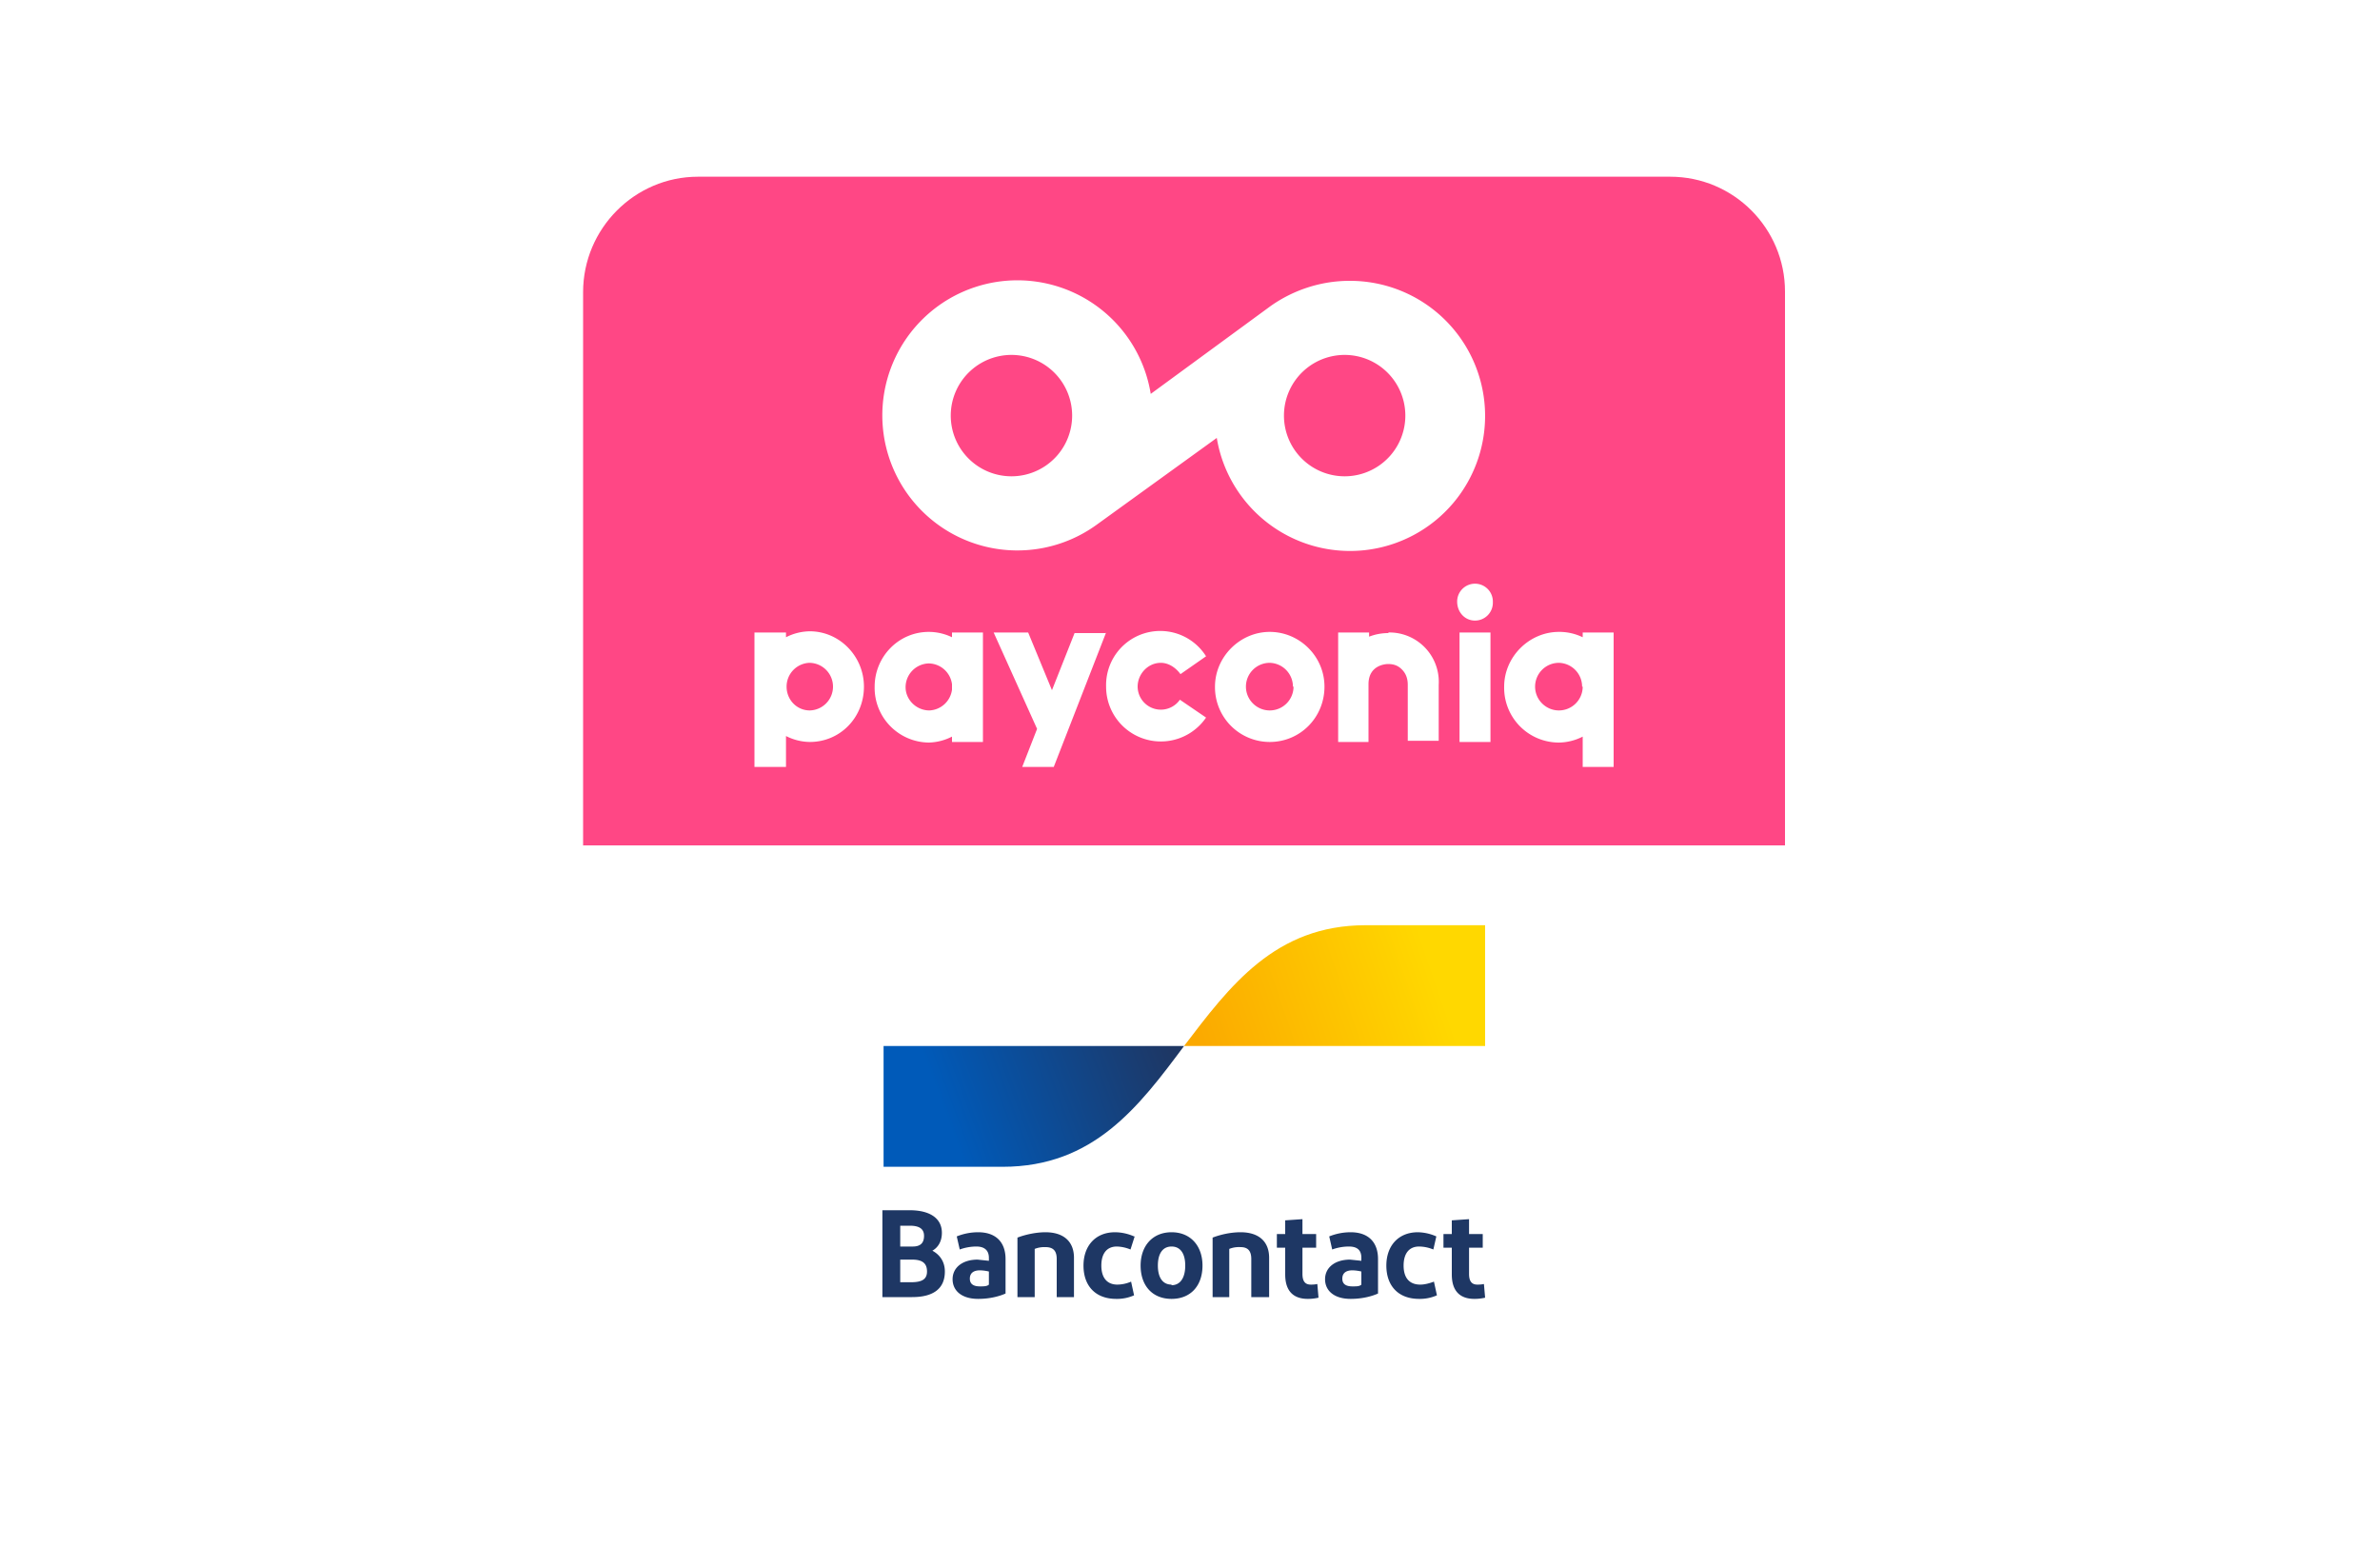
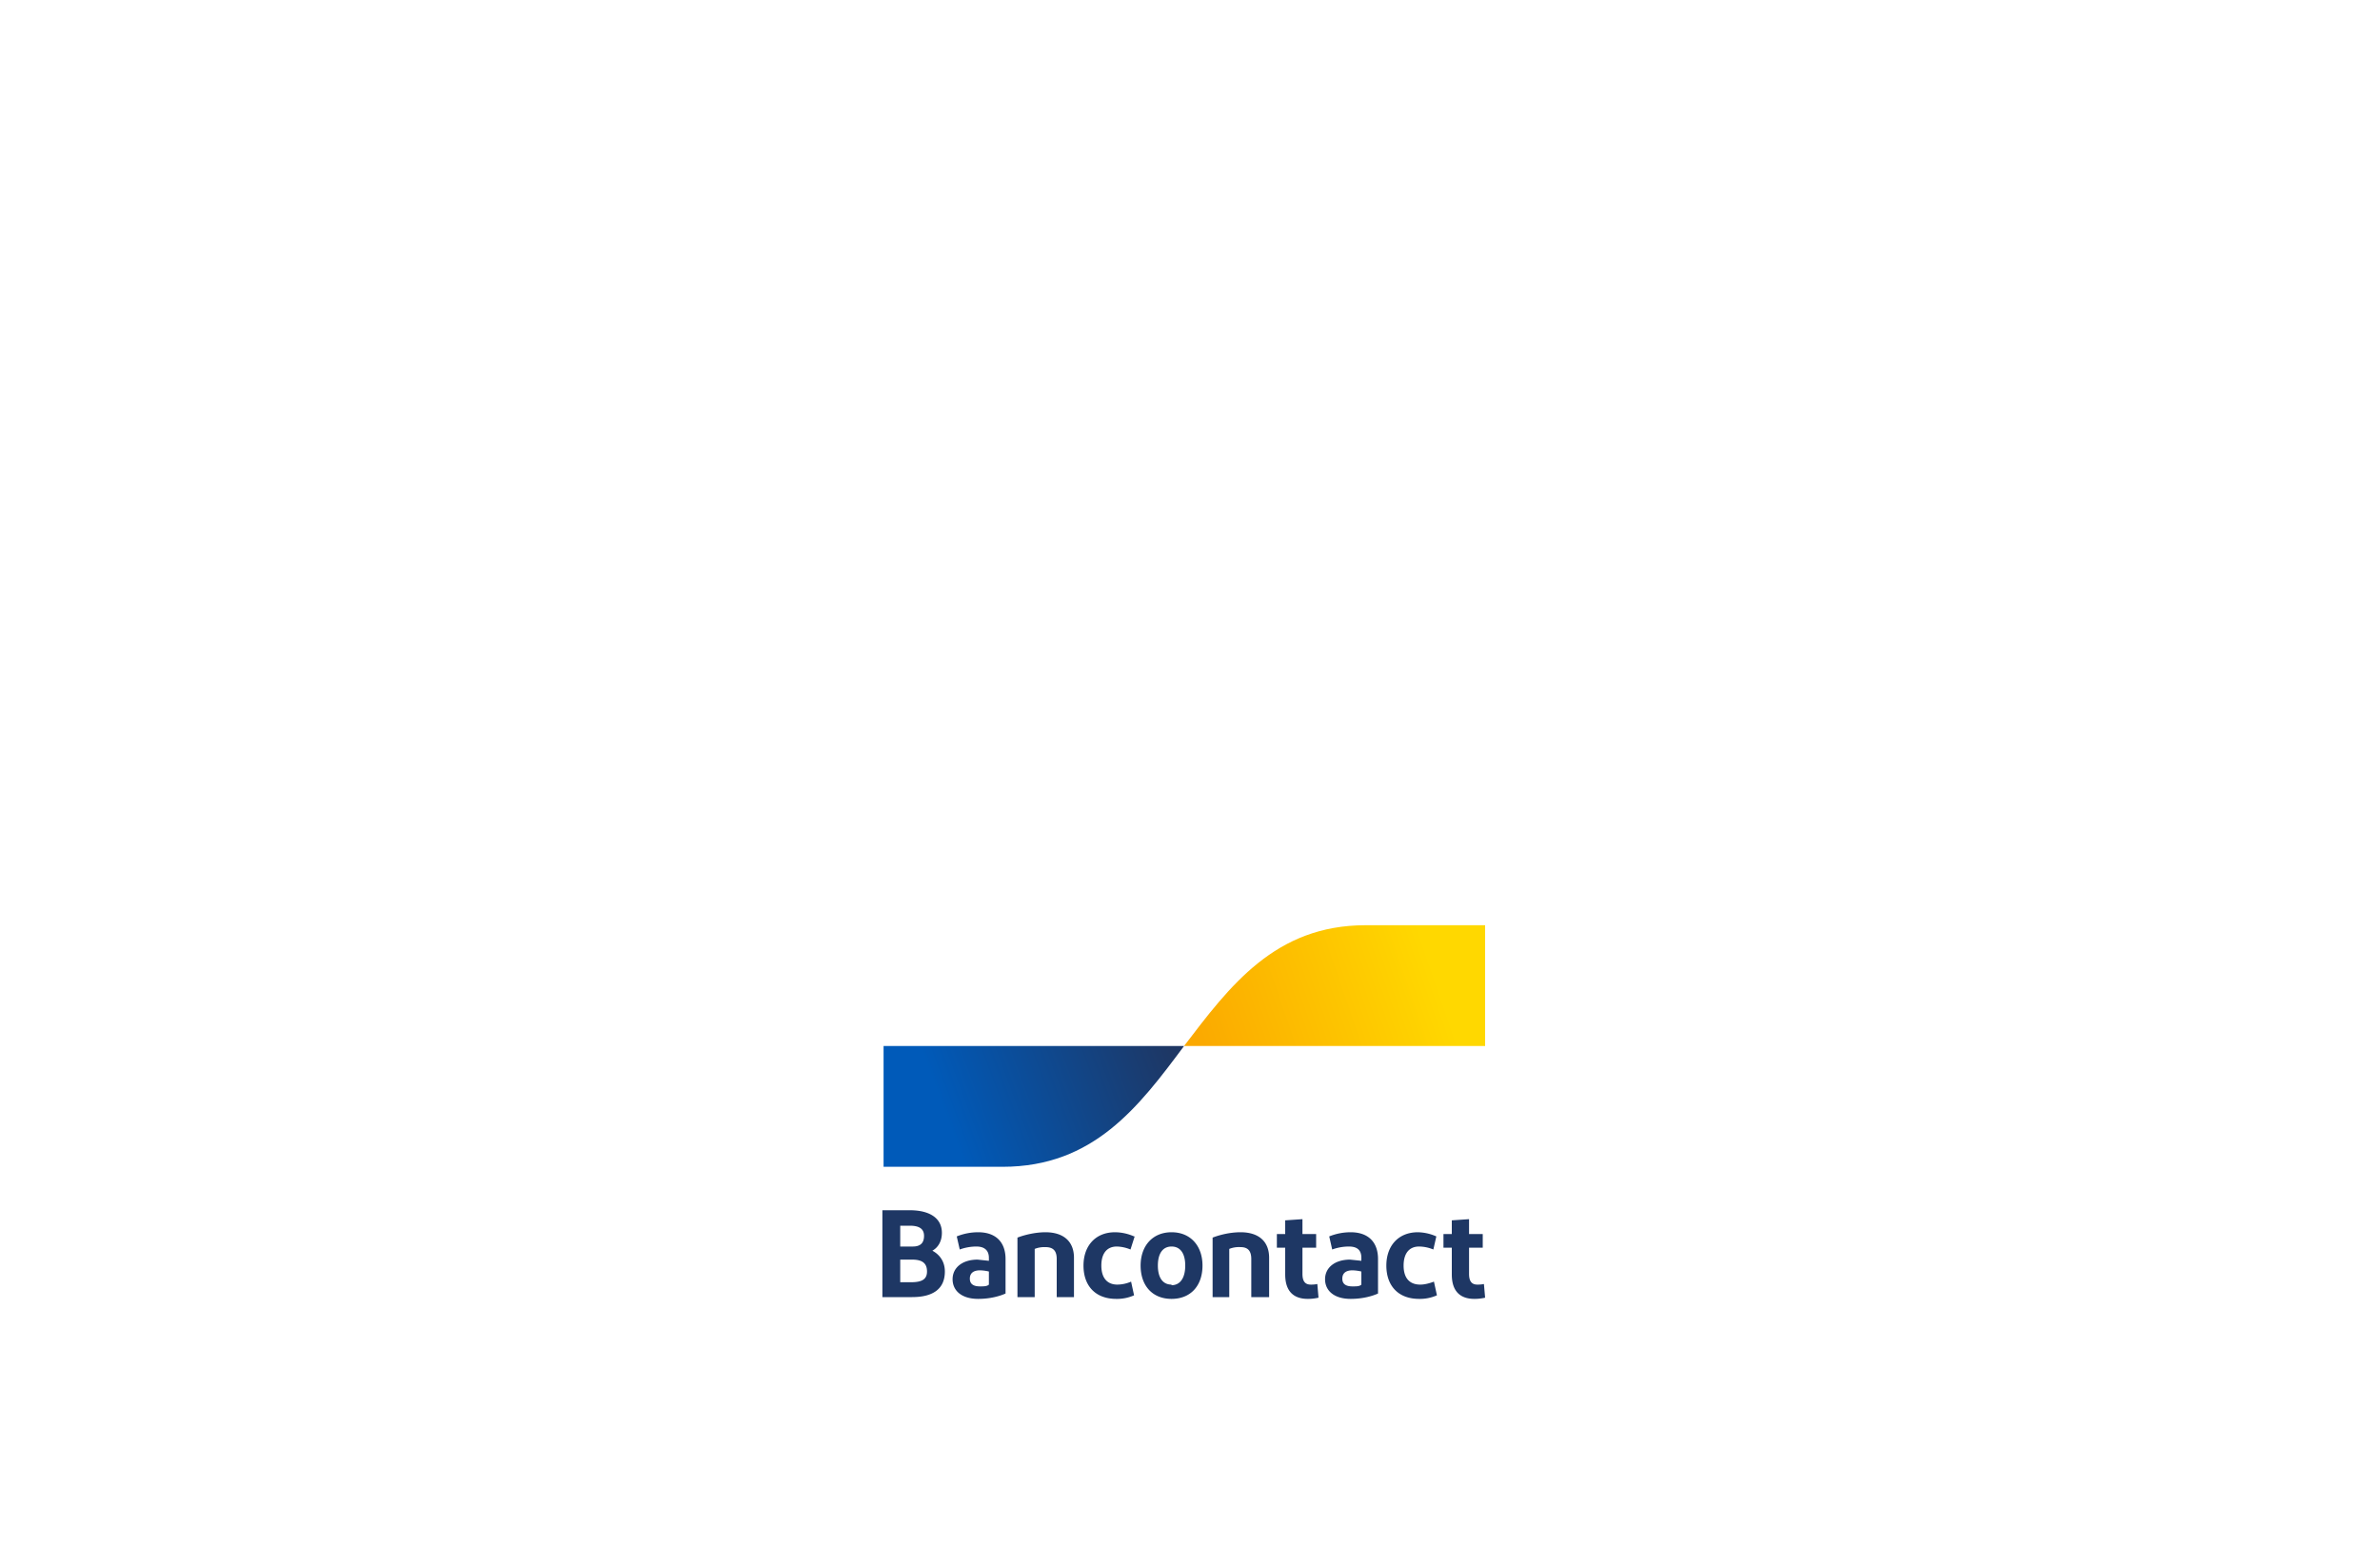
<svg xmlns="http://www.w3.org/2000/svg" width="40" height="26" fill="none" viewBox="0 0 40 26">
  <rect x="0" y="0" width="40" height="26" fill="#808080" stroke="none" />
  <g clip-path="url(#a)">
    <path fill="#fff" d="M0 0h40v26H0z" />
-     <path fill="#FF4785" d="M9.8 14.21v-9.3c0-1.07.87-1.94 1.93-1.94h16.34c1.07 0 1.93.87 1.93 1.93v9.31H9.8Z" />
-     <path fill="#fff" d="M9.8 14.21v7.03c0 1.07.87 1.93 1.93 1.93h16.34c1.07 0 1.93-.86 1.93-1.93v-7.03H9.8ZM22.7 8a1.02 1.02 0 1 1 0-2.03 1.02 1.02 0 0 1 0 2.03Zm-5.6 0a1.02 1.02 0 1 1 0-2.03 1.02 1.02 0 0 1 0 2.03Zm5.58-3.28c-.49 0-.95.16-1.32.42l-2.02 1.48a2.27 2.27 0 1 0-.91 2.2l2.02-1.46a2.27 2.27 0 1 0 2.23-2.64Zm-.95 6.82a.4.4 0 0 0-.39-.4.4.4 0 0 0-.4.4c0 .22.18.4.4.4a.4.4 0 0 0 .4-.4Zm.53 0c0 .52-.41.93-.92.93a.92.92 0 0 1-.92-.93c0-.5.42-.92.92-.92s.92.41.92.92Zm-3.67-.9h-.53l-.38.96-.4-.97h-.58l.73 1.62-.25.64h.53l.88-2.26Zm4.75 0a.9.9 0 0 0-.33.06v-.07h-.52v1.84H23v-.97c0-.33.3-.34.33-.34.1 0 .17.03.23.09s.1.14.1.26v.94h.52v-.94a.83.83 0 0 0-.85-.88ZM16 11.5a.4.4 0 0 0-.39-.35.4.4 0 0 0-.39.4c0 .21.18.39.4.39a.4.4 0 0 0 .38-.35v-.1Zm.52.97H16v-.09a.9.9 0 0 1-.39.1.92.92 0 0 1-.91-.94c0-.5.4-.92.91-.92a.9.9 0 0 1 .39.09v-.08h.52v1.84ZM14 11.54a.4.4 0 0 0-.4-.4.4.4 0 0 0-.38.4c0 .22.17.4.39.4a.4.4 0 0 0 .39-.4Zm.52 0c0 .52-.4.93-.91.93a.9.9 0 0 1-.4-.1v.52h-.53v-2.26h.53v.08a.9.9 0 0 1 .4-.1c.5 0 .91.42.91.93Zm4.99-.4c.13 0 .25.08.33.19l.43-.3a.91.91 0 0 0-1.68.51.92.92 0 0 0 1.68.52l-.44-.3a.39.39 0 0 1-.71-.22c0-.21.17-.4.39-.4Zm7.08.4a.4.4 0 0 0-.39-.4.4.4 0 0 0-.4.4c0 .22.18.4.4.4a.4.4 0 0 0 .4-.4Zm.53-.91v2.26h-.52v-.51a.9.9 0 0 1-.4.1.92.92 0 0 1-.92-.94c0-.5.42-.92.92-.92a.9.9 0 0 1 .4.09v-.08h.52Zm-2.33-.82a.3.3 0 0 0-.3.3c0 .18.13.32.3.32a.3.3 0 0 0 .3-.31.3.3 0 0 0-.3-.31Zm-.26.82h.52v1.84h-.52v-1.84Z" />
+     <path fill="#fff" d="M9.8 14.21v7.03c0 1.07.87 1.93 1.93 1.93h16.34c1.07 0 1.93-.86 1.93-1.93v-7.03H9.8ZM22.7 8a1.02 1.02 0 1 1 0-2.03 1.02 1.02 0 0 1 0 2.03Zm-5.6 0a1.02 1.02 0 1 1 0-2.03 1.02 1.02 0 0 1 0 2.03Zm5.58-3.28c-.49 0-.95.16-1.32.42l-2.02 1.48a2.27 2.27 0 1 0-.91 2.2l2.02-1.46a2.27 2.27 0 1 0 2.23-2.64Zm-.95 6.82a.4.4 0 0 0-.39-.4.4.4 0 0 0-.4.4c0 .22.18.4.4.4a.4.4 0 0 0 .4-.4Zm.53 0c0 .52-.41.93-.92.93a.92.92 0 0 1-.92-.93c0-.5.42-.92.92-.92s.92.41.92.92Zm-3.67-.9h-.53l-.38.96-.4-.97h-.58l.73 1.62-.25.64h.53l.88-2.26Zm4.75 0a.9.9 0 0 0-.33.06v-.07h-.52v1.84H23v-.97c0-.33.3-.34.33-.34.1 0 .17.03.23.09s.1.14.1.26v.94h.52v-.94a.83.83 0 0 0-.85-.88ZM16 11.5a.4.4 0 0 0-.39-.35.4.4 0 0 0-.39.4c0 .21.18.39.4.39a.4.4 0 0 0 .38-.35v-.1Zm.52.97H16v-.09a.9.9 0 0 1-.39.1.92.92 0 0 1-.91-.94c0-.5.4-.92.91-.92a.9.9 0 0 1 .39.09v-.08h.52v1.84ZM14 11.54a.4.4 0 0 0-.4-.4.4.4 0 0 0-.38.4c0 .22.17.4.39.4a.4.4 0 0 0 .39-.4Zm.52 0c0 .52-.4.93-.91.93a.9.9 0 0 1-.4-.1v.52h-.53v-2.26h.53v.08a.9.9 0 0 1 .4-.1c.5 0 .91.42.91.93Zm4.99-.4c.13 0 .25.08.33.19l.43-.3l-.44-.3a.39.39 0 0 1-.71-.22c0-.21.17-.4.39-.4Zm7.08.4a.4.4 0 0 0-.39-.4.4.4 0 0 0-.4.4c0 .22.18.4.4.4a.4.4 0 0 0 .4-.4Zm.53-.91v2.26h-.52v-.51a.9.9 0 0 1-.4.1.92.92 0 0 1-.92-.94c0-.5.42-.92.92-.92a.9.9 0 0 1 .4.09v-.08h.52Zm-2.33-.82a.3.3 0 0 0-.3.3c0 .18.13.32.3.32a.3.3 0 0 0 .3-.31.3.3 0 0 0-.3-.31Zm-.26.82h.52v1.84h-.52v-1.84Z" />
    <path fill="#1E3764" d="M24.78 21.83c-.25 0-.38-.14-.38-.41v-.45h-.14v-.23h.14v-.23l.29-.02v.25h.23v.23h-.23v.44c0 .13.05.18.14.18a.5.5 0 0 0 .11-.01l.02.23a.8.8 0 0 1-.18.02Zm-.64-1.05-.05.22a.64.64 0 0 0-.24-.05c-.17 0-.26.12-.26.32 0 .21.1.32.28.32.07 0 .15-.02.23-.05l.05.23a.7.7 0 0 1-.3.06c-.35 0-.55-.22-.55-.56 0-.33.2-.56.53-.56a.8.8 0 0 1 .31.07Zm-1.26.81v-.22a.7.7 0 0 0-.15-.02c-.1 0-.17.04-.17.14 0 .09.06.13.17.13.07 0 .12 0 .15-.03Zm-.18.24c-.28 0-.43-.14-.43-.33 0-.2.17-.33.42-.33l.19.02v-.05c0-.13-.07-.19-.21-.19-.1 0-.2.02-.28.05l-.05-.22a.96.96 0 0 1 .36-.07c.3 0 .46.17.46.45v.58c-.09.04-.25.09-.46.09Zm-.72 0c-.25 0-.38-.14-.38-.41v-.45h-.14v-.23h.14v-.23l.29-.02v.25h.23v.23h-.23v.44c0 .13.05.18.14.18a.5.5 0 0 0 .11-.01l.02.23a.8.8 0 0 1-.18.02Zm-1.6-.03v-1c.13-.05.3-.09.47-.09.3 0 .48.15.48.43v.66h-.3v-.64c0-.14-.06-.2-.18-.2a.44.44 0 0 0-.19.03v.81h-.28Zm-.69-.2c.15 0 .23-.13.23-.33s-.08-.32-.23-.32c-.15 0-.23.12-.23.32s.08.32.23.32Zm0 .23c-.32 0-.52-.22-.52-.56 0-.33.2-.56.52-.56s.52.23.52.56c0 .34-.2.56-.52.56Zm-.62-1.05L19 21a.64.64 0 0 0-.23-.05c-.17 0-.26.12-.26.32 0 .21.1.32.27.32a.6.6 0 0 0 .23-.05l.05.23a.7.7 0 0 1-.3.06c-.35 0-.55-.22-.55-.56 0-.33.2-.56.53-.56a.8.8 0 0 1 .32.07ZM17.1 21.8v-1c.13-.05.31-.09.47-.09.3 0 .48.15.48.43v.66h-.29v-.64c0-.14-.06-.2-.19-.2a.44.44 0 0 0-.18.03v.81h-.29Zm-.48-.2v-.23a.7.7 0 0 0-.15-.02c-.1 0-.17.04-.17.14 0 .09.06.13.17.13.06 0 .12 0 .15-.03Zm-.18.23c-.28 0-.43-.14-.43-.33 0-.2.17-.33.42-.33l.19.02v-.05c0-.13-.08-.19-.21-.19-.1 0-.2.02-.28.05l-.05-.22a.96.96 0 0 1 .36-.07c.3 0 .46.17.46.45v.58c-.09.04-.25.09-.46.09Zm-1.31-.28h.18c.17 0 .27-.04.27-.18 0-.14-.08-.2-.25-.2h-.2v.38Zm0-.6h.21c.13 0 .19-.06.19-.18 0-.13-.1-.17-.24-.17h-.16v.35Zm-.3.85v-1.46h.46c.33 0 .54.13.54.38 0 .15-.07.25-.16.3.13.07.21.19.21.35 0 .3-.21.43-.55.43h-.5Z" />
    <path fill="url(#b)" d="M14.85 17.58v2.03h2c1.53 0 2.29-1.01 3.05-2.03h-5.05Z" />
    <path fill="url(#c)" d="M22.95 15.55c-1.52 0-2.28 1.02-3.05 2.03h5.06v-2.03h-2.01Z" />
  </g>
  <defs>
    <linearGradient id="b" x1="15.87" x2="19.57" y1="18.69" y2="17.32" gradientUnits="userSpaceOnUse">
      <stop offset="0" stop-color="#005AB9" />
      <stop offset="1" stop-color="#1E3764" />
    </linearGradient>
    <linearGradient id="c" x1="20.21" x2="24.13" y1="17.76" y2="16.42" gradientUnits="userSpaceOnUse">
      <stop offset="0" stop-color="#FBA900" />
      <stop offset="1" stop-color="#FFD800" />
    </linearGradient>
    <clipPath id="a">
      <path fill="#fff" d="M0 0h40v26H0z" />
    </clipPath>
  </defs>
</svg>